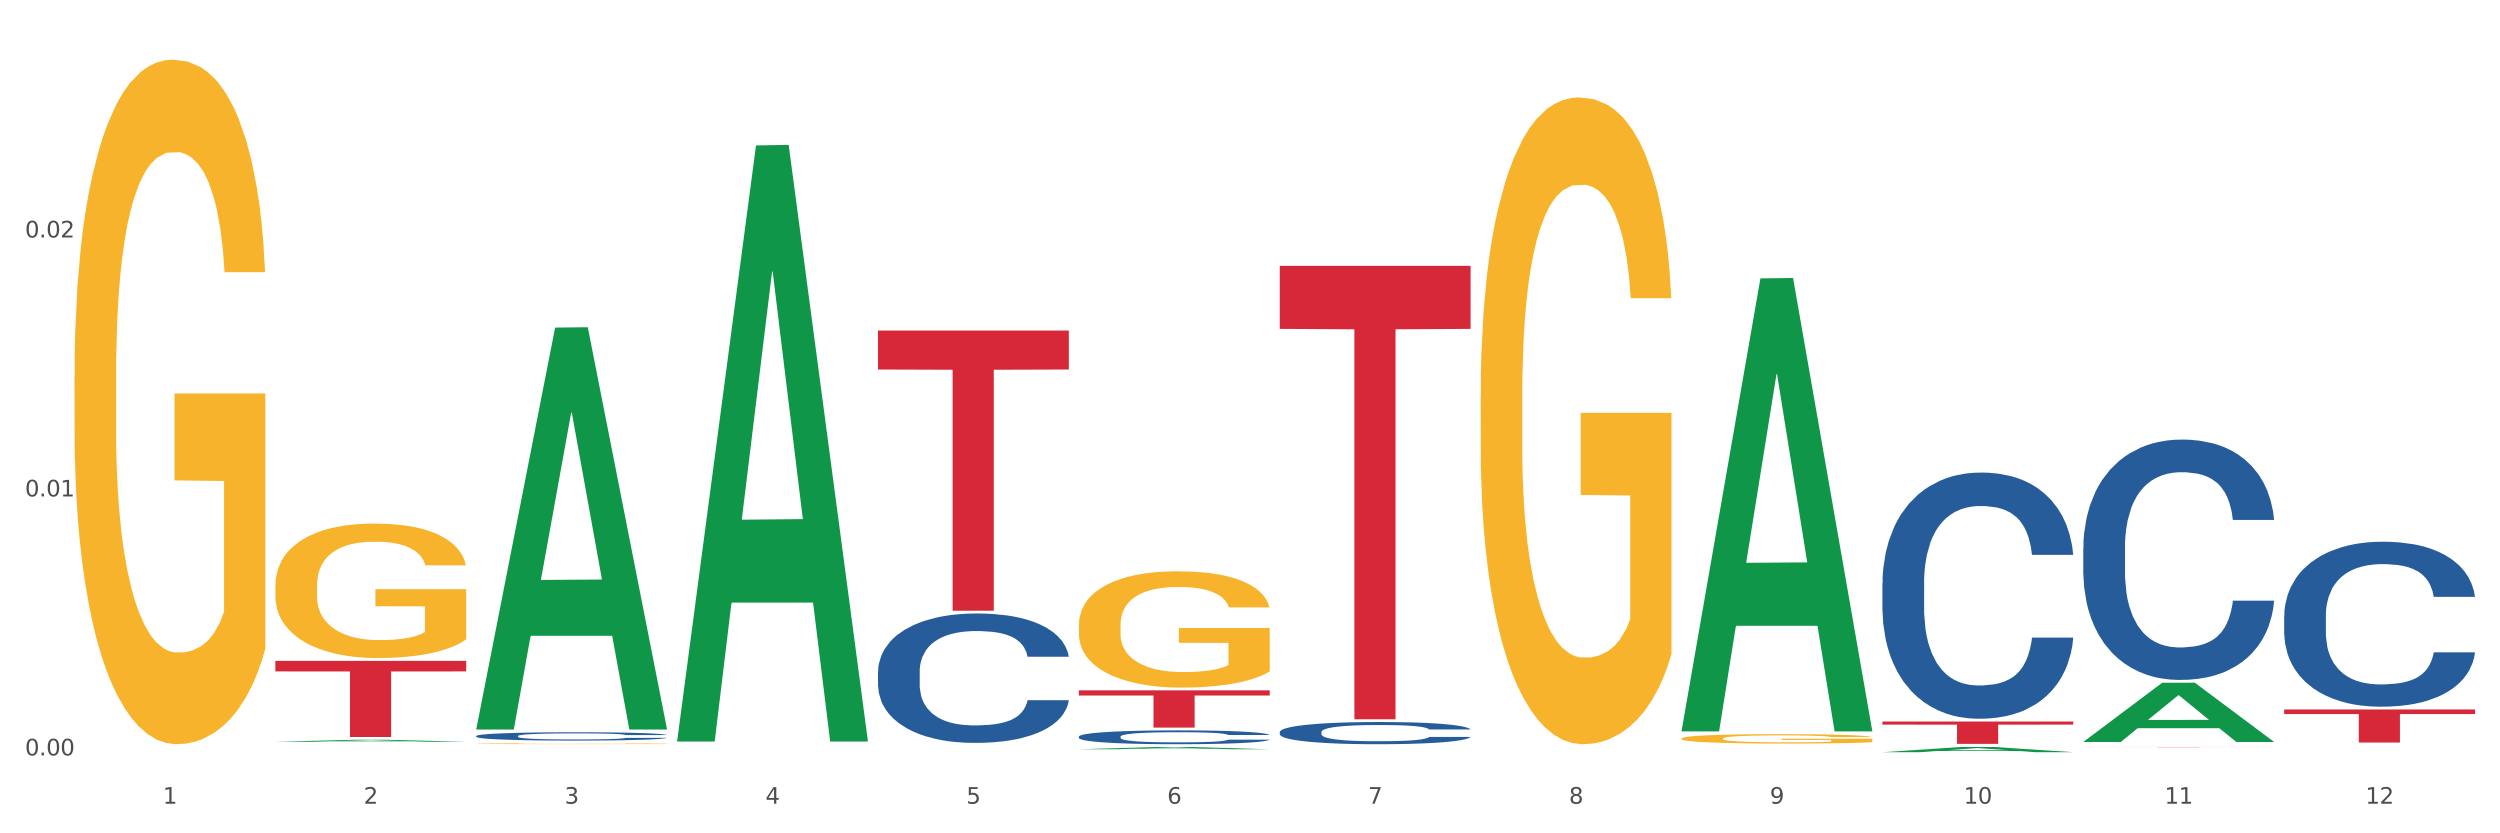
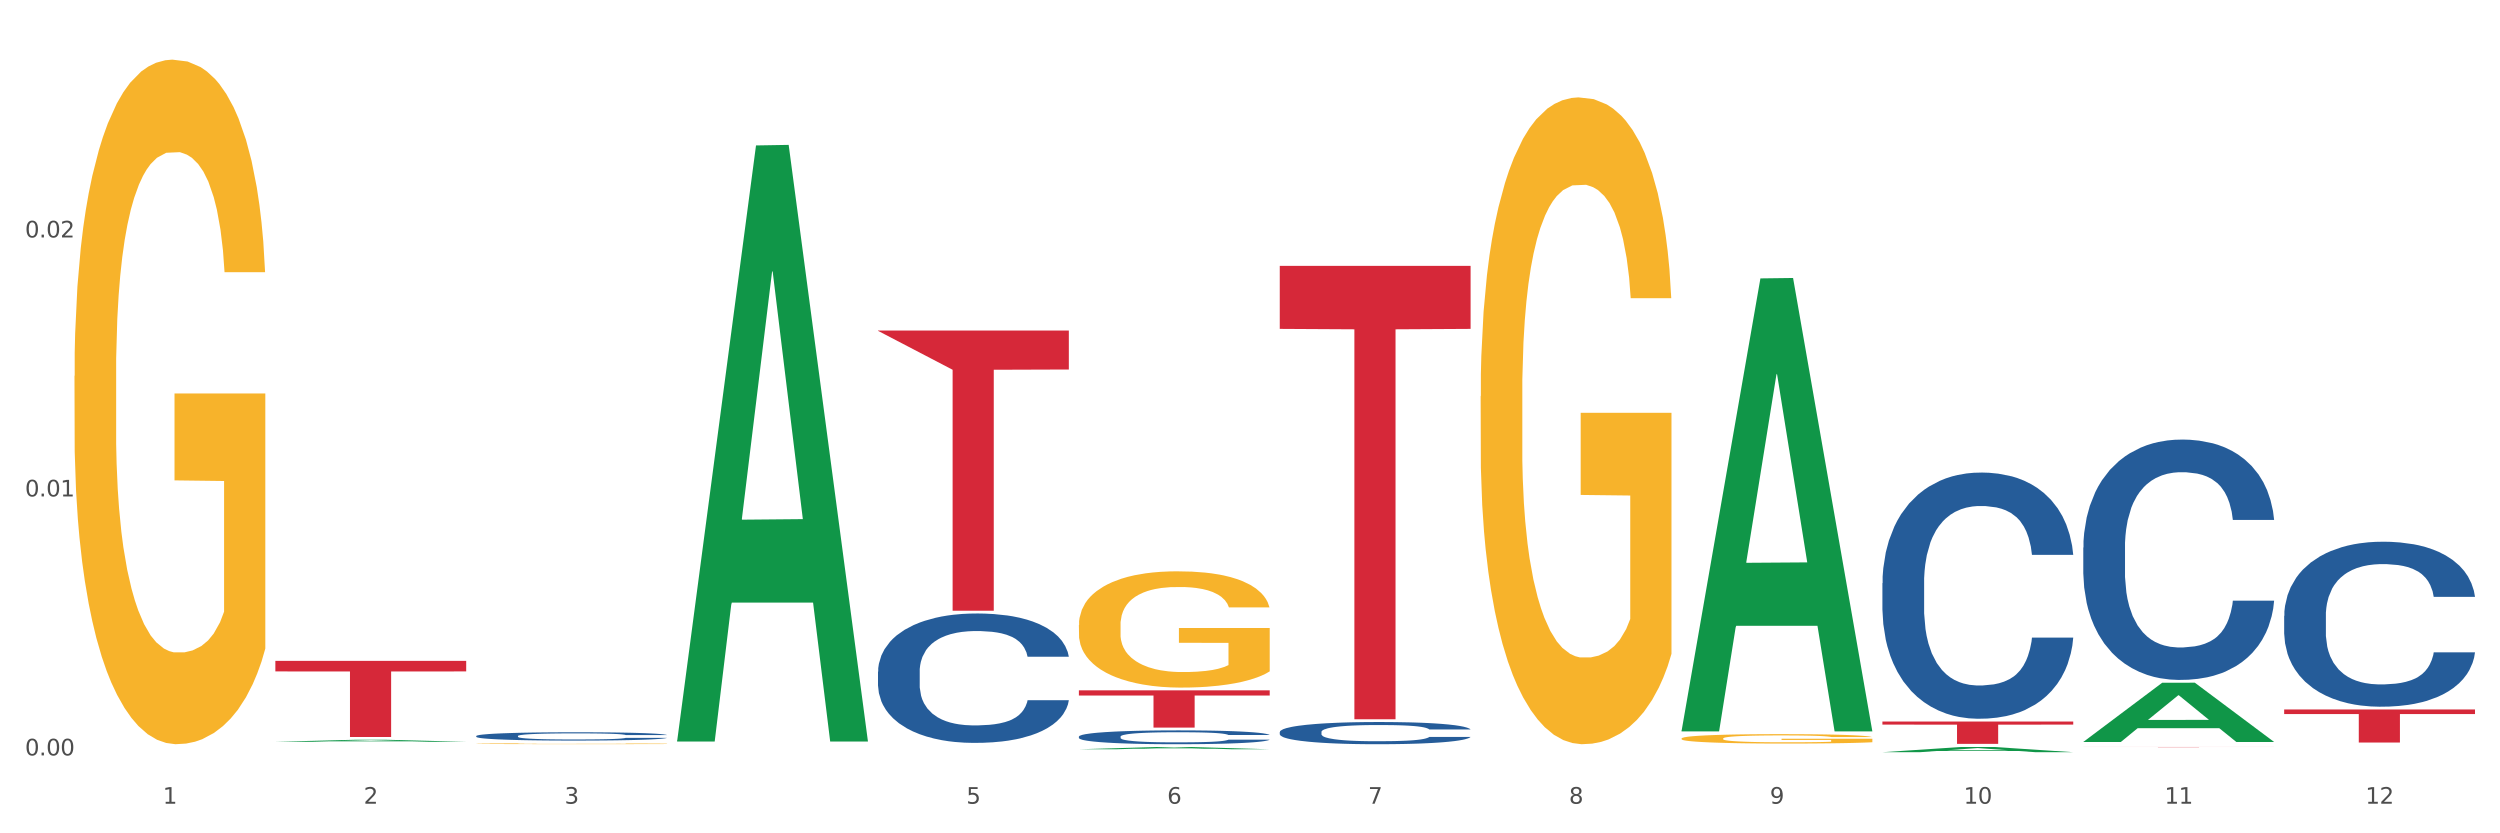
<svg xmlns="http://www.w3.org/2000/svg" xmlns:xlink="http://www.w3.org/1999/xlink" width="1080pt" height="360pt" viewBox="0 0 1080 360" version="1.1">
  <rect x="0" y="0" width="1080" height="360" fill="#333333" stroke="none" />
  <defs>
    <style type="text/css">*{stroke-linejoin: round; stroke-linecap: butt}</style>
  </defs>
  <g id="figure_1">
    <g id="patch_1">
      <path d="M 0 360  L 1080 360  L 1080 0  L 0 0  z " style="fill: #ffffff; stroke: #ffffff; stroke-linejoin: miter" />
    </g>
    <g id="axes_1">
      <g id="matplotlib.axis_1">
        <g id="xtick_1">
          <g id="text_1">
            <g style="fill: #4d4d4d" transform="translate(70.342 347.204) scale(0.096 -0.096)">
              <defs>
                <path id="DejaVuSans-31" d="M 794 531  L 1825 531  L 1825 4091  L 703 3866  L 703 4441  L 1819 4666  L 2450 4666  L 2450 531  L 3481 531  L 3481 0  L 794 0  L 794 531  z " transform="scale(0.016)" />
              </defs>
              <use xlink:href="#DejaVuSans-31" />
            </g>
          </g>
        </g>
        <g id="xtick_2">
          <g id="text_2">
            <g style="fill: #4d4d4d" transform="translate(157.122 347.204) scale(0.096 -0.096)">
              <defs>
                <path id="DejaVuSans-32" d="M 1228 531  L 3431 531  L 3431 0  L 469 0  L 469 531  Q 828 903 1448 1529  Q 2069 2156 2228 2338  Q 2531 2678 2651 2914  Q 2772 3150 2772 3378  Q 2772 3750 2511 3984  Q 2250 4219 1831 4219  Q 1534 4219 1204 4116  Q 875 4013 500 3803  L 500 4441  Q 881 4594 1212 4672  Q 1544 4750 1819 4750  Q 2544 4750 2975 4387  Q 3406 4025 3406 3419  Q 3406 3131 3298 2873  Q 3191 2616 2906 2266  Q 2828 2175 2409 1742  Q 1991 1309 1228 531  z " transform="scale(0.016)" />
              </defs>
              <use xlink:href="#DejaVuSans-32" />
            </g>
          </g>
        </g>
        <g id="xtick_3">
          <g id="text_3">
            <g style="fill: #4d4d4d" transform="translate(243.902 347.204) scale(0.096 -0.096)">
              <defs>
                <path id="DejaVuSans-33" d="M 2597 2516  Q 3050 2419 3304 2112  Q 3559 1806 3559 1356  Q 3559 666 3084 287  Q 2609 -91 1734 -91  Q 1441 -91 1130 -33  Q 819 25 488 141  L 488 750  Q 750 597 1062 519  Q 1375 441 1716 441  Q 2309 441 2620 675  Q 2931 909 2931 1356  Q 2931 1769 2642 2001  Q 2353 2234 1838 2234  L 1294 2234  L 1294 2753  L 1863 2753  Q 2328 2753 2575 2939  Q 2822 3125 2822 3475  Q 2822 3834 2567 4026  Q 2313 4219 1838 4219  Q 1578 4219 1281 4162  Q 984 4106 628 3988  L 628 4550  Q 988 4650 1302 4700  Q 1616 4750 1894 4750  Q 2613 4750 3031 4423  Q 3450 4097 3450 3541  Q 3450 3153 3228 2886  Q 3006 2619 2597 2516  z " transform="scale(0.016)" />
              </defs>
              <use xlink:href="#DejaVuSans-33" />
            </g>
          </g>
        </g>
        <g id="xtick_4">
          <g id="text_4">
            <g style="fill: #4d4d4d" transform="translate(330.683 347.204) scale(0.096 -0.096)">
              <defs>
-                 <path id="DejaVuSans-34" d="M 2419 4116  L 825 1625  L 2419 1625  L 2419 4116  z M 2253 4666  L 3047 4666  L 3047 1625  L 3713 1625  L 3713 1100  L 3047 1100  L 3047 0  L 2419 0  L 2419 1100  L 313 1100  L 313 1709  L 2253 4666  z " transform="scale(0.016)" />
-               </defs>
+                 </defs>
              <use xlink:href="#DejaVuSans-34" />
            </g>
          </g>
        </g>
        <g id="xtick_5">
          <g id="text_5">
            <g style="fill: #4d4d4d" transform="translate(417.463 347.204) scale(0.096 -0.096)">
              <defs>
                <path id="DejaVuSans-35" d="M 691 4666  L 3169 4666  L 3169 4134  L 1269 4134  L 1269 2991  Q 1406 3038 1543 3061  Q 1681 3084 1819 3084  Q 2600 3084 3056 2656  Q 3513 2228 3513 1497  Q 3513 744 3044 326  Q 2575 -91 1722 -91  Q 1428 -91 1123 -41  Q 819 9 494 109  L 494 744  Q 775 591 1075 516  Q 1375 441 1709 441  Q 2250 441 2565 725  Q 2881 1009 2881 1497  Q 2881 1984 2565 2268  Q 2250 2553 1709 2553  Q 1456 2553 1204 2497  Q 953 2441 691 2322  L 691 4666  z " transform="scale(0.016)" />
              </defs>
              <use xlink:href="#DejaVuSans-35" />
            </g>
          </g>
        </g>
        <g id="xtick_6">
          <g id="text_6">
            <g style="fill: #4d4d4d" transform="translate(504.243 347.204) scale(0.096 -0.096)">
              <defs>
                <path id="DejaVuSans-36" d="M 2113 2584  Q 1688 2584 1439 2293  Q 1191 2003 1191 1497  Q 1191 994 1439 701  Q 1688 409 2113 409  Q 2538 409 2786 701  Q 3034 994 3034 1497  Q 3034 2003 2786 2293  Q 2538 2584 2113 2584  z M 3366 4563  L 3366 3988  Q 3128 4100 2886 4159  Q 2644 4219 2406 4219  Q 1781 4219 1451 3797  Q 1122 3375 1075 2522  Q 1259 2794 1537 2939  Q 1816 3084 2150 3084  Q 2853 3084 3261 2657  Q 3669 2231 3669 1497  Q 3669 778 3244 343  Q 2819 -91 2113 -91  Q 1303 -91 875 529  Q 447 1150 447 2328  Q 447 3434 972 4092  Q 1497 4750 2381 4750  Q 2619 4750 2861 4703  Q 3103 4656 3366 4563  z " transform="scale(0.016)" />
              </defs>
              <use xlink:href="#DejaVuSans-36" />
            </g>
          </g>
        </g>
        <g id="xtick_7">
          <g id="text_7">
            <g style="fill: #4d4d4d" transform="translate(591.024 347.204) scale(0.096 -0.096)">
              <defs>
                <path id="DejaVuSans-37" d="M 525 4666  L 3525 4666  L 3525 4397  L 1831 0  L 1172 0  L 2766 4134  L 525 4134  L 525 4666  z " transform="scale(0.016)" />
              </defs>
              <use xlink:href="#DejaVuSans-37" />
            </g>
          </g>
        </g>
        <g id="xtick_8">
          <g id="text_8">
            <g style="fill: #4d4d4d" transform="translate(677.804 347.204) scale(0.096 -0.096)">
              <defs>
                <path id="DejaVuSans-38" d="M 2034 2216  Q 1584 2216 1326 1975  Q 1069 1734 1069 1313  Q 1069 891 1326 650  Q 1584 409 2034 409  Q 2484 409 2743 651  Q 3003 894 3003 1313  Q 3003 1734 2745 1975  Q 2488 2216 2034 2216  z M 1403 2484  Q 997 2584 770 2862  Q 544 3141 544 3541  Q 544 4100 942 4425  Q 1341 4750 2034 4750  Q 2731 4750 3128 4425  Q 3525 4100 3525 3541  Q 3525 3141 3298 2862  Q 3072 2584 2669 2484  Q 3125 2378 3379 2068  Q 3634 1759 3634 1313  Q 3634 634 3220 271  Q 2806 -91 2034 -91  Q 1263 -91 848 271  Q 434 634 434 1313  Q 434 1759 690 2068  Q 947 2378 1403 2484  z M 1172 3481  Q 1172 3119 1398 2916  Q 1625 2713 2034 2713  Q 2441 2713 2670 2916  Q 2900 3119 2900 3481  Q 2900 3844 2670 4047  Q 2441 4250 2034 4250  Q 1625 4250 1398 4047  Q 1172 3844 1172 3481  z " transform="scale(0.016)" />
              </defs>
              <use xlink:href="#DejaVuSans-38" />
            </g>
          </g>
        </g>
        <g id="xtick_9">
          <g id="text_9">
            <g style="fill: #4d4d4d" transform="translate(764.584 347.204) scale(0.096 -0.096)">
              <defs>
                <path id="DejaVuSans-39" d="M 703 97  L 703 672  Q 941 559 1184 500  Q 1428 441 1663 441  Q 2288 441 2617 861  Q 2947 1281 2994 2138  Q 2813 1869 2534 1725  Q 2256 1581 1919 1581  Q 1219 1581 811 2004  Q 403 2428 403 3163  Q 403 3881 828 4315  Q 1253 4750 1959 4750  Q 2769 4750 3195 4129  Q 3622 3509 3622 2328  Q 3622 1225 3098 567  Q 2575 -91 1691 -91  Q 1453 -91 1209 -44  Q 966 3 703 97  z M 1959 2075  Q 2384 2075 2632 2365  Q 2881 2656 2881 3163  Q 2881 3666 2632 3958  Q 2384 4250 1959 4250  Q 1534 4250 1286 3958  Q 1038 3666 1038 3163  Q 1038 2656 1286 2365  Q 1534 2075 1959 2075  z " transform="scale(0.016)" />
              </defs>
              <use xlink:href="#DejaVuSans-39" />
            </g>
          </g>
        </g>
        <g id="xtick_10">
          <g id="text_10">
            <g style="fill: #4d4d4d" transform="translate(848.311 347.204) scale(0.096 -0.096)">
              <defs>
                <path id="DejaVuSans-30" d="M 2034 4250  Q 1547 4250 1301 3770  Q 1056 3291 1056 2328  Q 1056 1369 1301 889  Q 1547 409 2034 409  Q 2525 409 2770 889  Q 3016 1369 3016 2328  Q 3016 3291 2770 3770  Q 2525 4250 2034 4250  z M 2034 4750  Q 2819 4750 3233 4129  Q 3647 3509 3647 2328  Q 3647 1150 3233 529  Q 2819 -91 2034 -91  Q 1250 -91 836 529  Q 422 1150 422 2328  Q 422 3509 836 4129  Q 1250 4750 2034 4750  z " transform="scale(0.016)" />
              </defs>
              <use xlink:href="#DejaVuSans-31" />
              <use xlink:href="#DejaVuSans-30" transform="translate(63.623 0)" />
            </g>
          </g>
        </g>
        <g id="xtick_11">
          <g id="text_11">
            <g style="fill: #4d4d4d" transform="translate(935.091 347.204) scale(0.096 -0.096)">
              <use xlink:href="#DejaVuSans-31" />
              <use xlink:href="#DejaVuSans-31" transform="translate(63.623 0)" />
            </g>
          </g>
        </g>
        <g id="xtick_12">
          <g id="text_12">
            <g style="fill: #4d4d4d" transform="translate(1021.871 347.204) scale(0.096 -0.096)">
              <use xlink:href="#DejaVuSans-31" />
              <use xlink:href="#DejaVuSans-32" transform="translate(63.623 0)" />
            </g>
          </g>
        </g>
        <g id="xtick_13" />
        <g id="xtick_14" />
        <g id="xtick_15" />
        <g id="xtick_16" />
        <g id="xtick_17" />
        <g id="xtick_18" />
        <g id="xtick_19" />
        <g id="xtick_20" />
        <g id="xtick_21" />
        <g id="xtick_22" />
        <g id="xtick_23" />
      </g>
      <g id="matplotlib.axis_2">
        <g id="ytick_1">
          <g id="text_13">
            <g style="fill: #4d4d4d" transform="translate(10.8 326.339) scale(0.096 -0.096)">
              <defs>
                <path id="DejaVuSans-2e" d="M 684 794  L 1344 794  L 1344 0  L 684 0  L 684 794  z " transform="scale(0.016)" />
              </defs>
              <use xlink:href="#DejaVuSans-30" />
              <use xlink:href="#DejaVuSans-2e" transform="translate(63.623 0)" />
              <use xlink:href="#DejaVuSans-30" transform="translate(95.41 0)" />
              <use xlink:href="#DejaVuSans-30" transform="translate(159.033 0)" />
            </g>
          </g>
        </g>
        <g id="ytick_2">
          <g id="text_14">
            <g style="fill: #4d4d4d" transform="translate(10.8 214.46) scale(0.096 -0.096)">
              <use xlink:href="#DejaVuSans-30" />
              <use xlink:href="#DejaVuSans-2e" transform="translate(63.623 0)" />
              <use xlink:href="#DejaVuSans-30" transform="translate(95.41 0)" />
              <use xlink:href="#DejaVuSans-31" transform="translate(159.033 0)" />
            </g>
          </g>
        </g>
        <g id="ytick_3">
          <g id="text_15">
            <g style="fill: #4d4d4d" transform="translate(10.8 102.582) scale(0.096 -0.096)">
              <use xlink:href="#DejaVuSans-30" />
              <use xlink:href="#DejaVuSans-2e" transform="translate(63.623 0)" />
              <use xlink:href="#DejaVuSans-30" transform="translate(95.41 0)" />
              <use xlink:href="#DejaVuSans-32" transform="translate(159.033 0)" />
            </g>
          </g>
        </g>
        <g id="ytick_4" />
        <g id="ytick_5" />
        <g id="ytick_6" />
      </g>
      <g id="PolyCollection_1">
        <path d="M 118.955 320.449  L 119.04 320.449  L 153.037 319.579  L 167.145 319.578  L 201.397 320.451  L 185.078 320.451  L 177.684 320.248  L 142.583 320.248  L 142.328 320.251  L 135.189 320.451  L 118.955 320.451  L 118.955 320.449  L 147.002 320.126  L 173.265 320.126  L 160.261 319.764  L 160.091 319.762  L 159.921 319.765  L 146.917 320.126  L 147.002 320.126  L 118.955 320.449  z " clip-path="url(#p7d3b4b3f3b)" style="fill: #109648" />
        <path d="M 813.198 311.695  L 895.639 311.695  L 895.639 313.038  L 863.21 313.047  L 863.21 321.354  L 845.432 321.354  L 845.432 313.047  L 813.198 313.038  L 813.198 311.704  L 813.198 311.695  z " clip-path="url(#p7d3b4b3f3b)" style="fill: #d62839" />
        <path d="M 32.175 162.421  L 32.272 162.151  L 32.272 152.428  L 32.467 144.055  L 33.44 123.799  L 34.9 107.054  L 35.971 98.141  L 37.042 90.849  L 38.307 83.557  L 39.864 75.995  L 42.687 64.921  L 44.439 59.25  L 46.58 53.308  L 50.474 44.665  L 53.296 39.804  L 56.216 35.753  L 60.986 30.891  L 64.1 28.73  L 67.41 27.11  L 71.4 26.03  L 74.418 25.759  L 81.036 26.57  L 86.682 29  L 89.407 30.891  L 92.911 34.132  L 94.76 36.293  L 97.778 40.614  L 100.892 46.286  L 103.034 51.147  L 106.246 60.33  L 108.679 69.513  L 110.918 80.856  L 112.086 88.689  L 112.962 95.981  L 113.74 104.353  L 114.519 117.587  L 96.999 117.587  L 96.318 108.135  L 95.247 99.222  L 93.69 90.579  L 92.327 85.178  L 89.991 78.425  L 87.85 74.104  L 85.611 70.863  L 82.886 68.162  L 80.744 66.812  L 77.727 65.732  L 71.79 66.002  L 67.799 68.162  L 65.074 70.863  L 63.322 73.294  L 61.764 75.995  L 60.012 79.776  L 57.968 85.448  L 56.508 90.579  L 55.048 97.061  L 53.88 103.543  L 52.81 111.105  L 51.934 119.208  L 51.252 127.58  L 50.668 137.844  L 50.182 154.859  L 50.182 191.86  L 50.376 200.233  L 50.863 211.306  L 51.447 219.678  L 52.42 229.671  L 53.296 236.423  L 54.951 246.146  L 56.8 254.249  L 58.26 259.38  L 59.72 263.702  L 62.251 269.644  L 65.074 274.505  L 67.507 277.476  L 70.816 280.177  L 73.055 281.257  L 75.002 281.797  L 79.771 281.797  L 83.178 280.987  L 86.974 279.096  L 89.894 276.666  L 92.327 273.695  L 95.052 268.833  L 96.804 264.242  L 96.804 207.795  L 75.391 207.525  L 75.391 169.983  L 114.616 169.983  L 114.616 280.177  L 112.962 285.849  L 111.112 290.98  L 109.166 295.571  L 106.246 301.243  L 102.742 306.645  L 99.627 310.426  L 96.318 313.667  L 92.424 316.638  L 87.363 319.339  L 84.248 320.419  L 80.355 321.229  L 75.78 321.499  L 71.79 320.959  L 67.896 319.609  L 63.808 317.178  L 59.818 313.667  L 56.8 310.156  L 53.783 305.835  L 50.571 300.163  L 48.04 294.761  L 46.094 289.9  L 43.952 283.688  L 41.616 275.585  L 39.864 268.293  L 38.307 260.731  L 36.652 251.008  L 35.484 242.635  L 34.316 232.102  L 33.635 224.27  L 32.856 212.116  L 32.272 195.101  L 32.175 162.421  z " clip-path="url(#p7d3b4b3f3b)" style="fill: #f7b32b" />
        <path d="M 466.077 298.231  L 548.518 298.231  L 548.518 300.468  L 516.088 300.484  L 516.088 314.329  L 498.311 314.329  L 498.311 300.484  L 466.077 300.468  L 466.077 298.247  L 466.077 298.231  z " clip-path="url(#p7d3b4b3f3b)" style="fill: #d62839" />
-         <path d="M 379.296 142.805  L 461.738 142.805  L 461.738 159.624  L 429.308 159.738  L 429.308 263.835  L 411.531 263.835  L 411.531 159.738  L 379.296 159.624  L 379.296 142.919  L 379.296 142.805  z " clip-path="url(#p7d3b4b3f3b)" style="fill: #d62839" />
+         <path d="M 379.296 142.805  L 461.738 142.805  L 461.738 159.624  L 429.308 159.738  L 429.308 263.835  L 411.531 263.835  L 411.531 159.738  L 379.296 142.919  L 379.296 142.805  z " clip-path="url(#p7d3b4b3f3b)" style="fill: #d62839" />
        <path d="M 118.955 285.481  L 201.397 285.481  L 201.397 290.054  L 168.967 290.085  L 168.967 318.39  L 151.189 318.39  L 151.189 290.085  L 118.955 290.054  L 118.955 285.512  L 118.955 285.481  z " clip-path="url(#p7d3b4b3f3b)" style="fill: #d62839" />
        <path d="M 205.736 317.952  L 205.833 317.948  L 205.833 317.856  L 206.125 317.731  L 207.197 317.501  L 208.562 317.327  L 210.9 317.123  L 212.167 317.037  L 213.824 316.942  L 217.235 316.787  L 221.133 316.656  L 223.861 316.584  L 225.907 316.537  L 230.488 316.455  L 233.119 316.419  L 235.847 316.39  L 238.186 316.37  L 242.084 316.347  L 245.202 316.337  L 248.808 316.334  L 251.829 316.337  L 255.824 316.35  L 261.671 316.39  L 263.912 316.413  L 266.933 316.452  L 270.052 316.505  L 272.585 316.557  L 275.509 316.633  L 278.53 316.732  L 281.453 316.857  L 283.499 316.972  L 285.156 317.093  L 286.618 317.241  L 287.69 317.402  L 288.177 317.537  L 270.344 317.537  L 269.857 317.416  L 268.882 317.284  L 267.908 317.195  L 266.836 317.123  L 265.179 317.041  L 263.717 316.988  L 261.281 316.926  L 259.04 316.886  L 257.188 316.863  L 254.947 316.843  L 250.172 316.824  L 246.761 316.824  L 244.618 316.83  L 241.986 316.847  L 239.745 316.87  L 237.114 316.909  L 235.068 316.952  L 233.021 317.008  L 231.852 317.047  L 230.098 317.12  L 228.928 317.179  L 227.369 317.281  L 226.492 317.353  L 224.933 317.541  L 224.251 317.679  L 223.959 317.774  L 223.764 317.879  L 223.764 318.392  L 224.348 318.623  L 224.836 318.721  L 225.615 318.833  L 227.077 318.978  L 229.221 319.119  L 231.462 319.221  L 233.314 319.284  L 235.068 319.33  L 236.822 319.366  L 238.966 319.399  L 240.72 319.418  L 243.351 319.438  L 246.469 319.448  L 248.905 319.448  L 253.875 319.432  L 256.116 319.415  L 258.26 319.392  L 260.599 319.356  L 262.451 319.316  L 263.523 319.287  L 265.277 319.224  L 266.641 319.159  L 267.81 319.083  L 268.59 319.017  L 269.467 318.919  L 270.149 318.807  L 270.344 318.748  L 288.177 318.748  L 287.787 318.866  L 287.105 318.981  L 285.741 319.136  L 284.669 319.224  L 283.012 319.333  L 281.258 319.425  L 278.822 319.527  L 276.581 319.603  L 274.242 319.668  L 271.708 319.728  L 267.128 319.81  L 265.472 319.833  L 261.963 319.872  L 259.235 319.895  L 255.239 319.918  L 251.147 319.931  L 246.859 319.935  L 243.058 319.928  L 238.868 319.908  L 236.237 319.889  L 233.314 319.859  L 229.903 319.813  L 226.687 319.757  L 223.666 319.691  L 220.84 319.616  L 218.209 319.53  L 214.798 319.389  L 212.265 319.251  L 210.413 319.122  L 209.146 319.014  L 207.88 318.876  L 207.197 318.78  L 206.125 318.55  L 205.736 318.336  L 205.736 317.952  z " clip-path="url(#p7d3b4b3f3b)" style="fill: #255c99" />
        <path d="M 379.296 290.143  L 379.394 290.092  L 379.394 288.662  L 379.686 286.722  L 380.758 283.148  L 382.122 280.442  L 384.461 277.277  L 385.728 275.949  L 387.385 274.468  L 390.795 272.069  L 394.693 270.026  L 397.422 268.903  L 399.468 268.188  L 404.048 266.912  L 406.679 266.35  L 409.408 265.891  L 411.747 265.584  L 415.645 265.227  L 418.763 265.074  L 422.369 265.023  L 425.389 265.074  L 429.385 265.278  L 435.232 265.891  L 437.473 266.248  L 440.494 266.861  L 443.612 267.678  L 446.146 268.495  L 449.069 269.669  L 452.09 271.201  L 455.014 273.141  L 457.06 274.928  L 458.717 276.817  L 460.178 279.115  L 461.25 281.616  L 461.738 283.71  L 443.905 283.71  L 443.417 281.821  L 442.443 279.778  L 441.468 278.4  L 440.396 277.277  L 438.74 276  L 437.278 275.183  L 434.842 274.213  L 432.601 273.6  L 430.749 273.243  L 428.508 272.937  L 423.733 272.63  L 420.322 272.63  L 418.178 272.732  L 415.547 272.988  L 413.306 273.345  L 410.675 273.958  L 408.628 274.622  L 406.582 275.489  L 405.413 276.102  L 403.658 277.225  L 402.489 278.144  L 400.93 279.727  L 400.053 280.851  L 398.494 283.761  L 397.812 285.905  L 397.519 287.386  L 397.324 289.02  L 397.324 296.985  L 397.909 300.559  L 398.396 302.091  L 399.176 303.826  L 400.638 306.073  L 402.781 308.268  L 405.023 309.851  L 406.874 310.821  L 408.628 311.536  L 410.382 312.098  L 412.526 312.608  L 414.28 312.915  L 416.911 313.221  L 420.03 313.374  L 422.466 313.374  L 427.436 313.119  L 429.677 312.864  L 431.821 312.506  L 434.16 311.945  L 436.011 311.332  L 437.083 310.872  L 438.837 309.902  L 440.202 308.881  L 441.371 307.707  L 442.151 306.686  L 443.028 305.154  L 443.71 303.418  L 443.905 302.499  L 461.738 302.499  L 461.348 304.337  L 460.666 306.124  L 459.301 308.524  L 458.23 309.902  L 456.573 311.587  L 454.819 313.017  L 452.383 314.6  L 450.141 315.774  L 447.803 316.795  L 445.269 317.714  L 440.689 318.991  L 439.032 319.348  L 435.524 319.961  L 432.795 320.318  L 428.8 320.676  L 424.707 320.88  L 420.42 320.931  L 416.619 320.829  L 412.429 320.522  L 409.798 320.216  L 406.874 319.756  L 403.464 319.042  L 400.248 318.174  L 397.227 317.153  L 394.401 315.978  L 391.77 314.651  L 388.359 312.455  L 385.825 310.311  L 383.974 308.32  L 382.707 306.635  L 381.44 304.49  L 380.758 303.01  L 379.686 299.436  L 379.296 296.117  L 379.296 290.143  z " clip-path="url(#p7d3b4b3f3b)" style="fill: #255c99" />
        <path d="M 466.077 318.207  L 466.174 318.201  L 466.174 318.048  L 466.466 317.84  L 467.538 317.458  L 468.903 317.168  L 471.241 316.829  L 472.508 316.687  L 474.165 316.528  L 477.576 316.271  L 481.474 316.052  L 484.202 315.932  L 486.248 315.856  L 490.829 315.719  L 493.46 315.659  L 496.188 315.61  L 498.527 315.577  L 502.425 315.538  L 505.543 315.522  L 509.149 315.517  L 512.17 315.522  L 516.165 315.544  L 522.012 315.61  L 524.253 315.648  L 527.274 315.713  L 530.393 315.801  L 532.926 315.888  L 535.85 316.014  L 538.871 316.178  L 541.794 316.386  L 543.84 316.577  L 545.497 316.78  L 546.959 317.026  L 548.031 317.294  L 548.518 317.518  L 530.685 317.518  L 530.198 317.315  L 529.223 317.097  L 528.249 316.949  L 527.177 316.829  L 525.52 316.692  L 524.058 316.605  L 521.622 316.501  L 519.381 316.435  L 517.529 316.397  L 515.288 316.364  L 510.513 316.331  L 507.102 316.331  L 504.959 316.342  L 502.327 316.37  L 500.086 316.408  L 497.455 316.473  L 495.409 316.545  L 493.362 316.637  L 492.193 316.703  L 490.439 316.823  L 489.269 316.922  L 487.71 317.091  L 486.833 317.212  L 485.274 317.523  L 484.592 317.753  L 484.3 317.911  L 484.105 318.086  L 484.105 318.939  L 484.689 319.322  L 485.177 319.486  L 485.956 319.672  L 487.418 319.913  L 489.562 320.148  L 491.803 320.317  L 493.655 320.421  L 495.409 320.498  L 497.163 320.558  L 499.307 320.613  L 501.061 320.645  L 503.692 320.678  L 506.81 320.695  L 509.246 320.695  L 514.216 320.667  L 516.457 320.64  L 518.601 320.602  L 520.94 320.541  L 522.792 320.476  L 523.864 320.427  L 525.618 320.323  L 526.982 320.213  L 528.151 320.088  L 528.931 319.978  L 529.808 319.814  L 530.49 319.628  L 530.685 319.53  L 548.518 319.53  L 548.128 319.727  L 547.446 319.918  L 546.082 320.175  L 545.01 320.323  L 543.353 320.503  L 541.599 320.656  L 539.163 320.826  L 536.922 320.952  L 534.583 321.061  L 532.049 321.159  L 527.469 321.296  L 525.813 321.334  L 522.304 321.4  L 519.576 321.438  L 515.58 321.476  L 511.488 321.498  L 507.2 321.504  L 503.399 321.493  L 499.209 321.46  L 496.578 321.427  L 493.655 321.378  L 490.244 321.301  L 487.028 321.208  L 484.007 321.099  L 481.181 320.973  L 478.55 320.831  L 475.139 320.596  L 472.606 320.366  L 470.754 320.153  L 469.487 319.973  L 468.221 319.743  L 467.538 319.585  L 466.466 319.202  L 466.077 318.846  L 466.077 318.207  z " clip-path="url(#p7d3b4b3f3b)" style="fill: #255c99" />
        <path d="M 552.857 316.222  L 552.954 316.213  L 552.954 315.968  L 553.247 315.635  L 554.319 315.022  L 555.683 314.557  L 558.022 314.014  L 559.289 313.786  L 560.945 313.532  L 564.356 313.121  L 568.254 312.77  L 570.982 312.578  L 573.029 312.455  L 577.609 312.236  L 580.24 312.14  L 582.969 312.061  L 585.307 312.008  L 589.205 311.947  L 592.324 311.921  L 595.929 311.912  L 598.95 311.921  L 602.945 311.956  L 608.792 312.061  L 611.034 312.122  L 614.055 312.227  L 617.173 312.367  L 619.707 312.508  L 622.63 312.709  L 625.651 312.972  L 628.574 313.305  L 630.621 313.611  L 632.277 313.935  L 633.739 314.33  L 634.811 314.759  L 635.298 315.118  L 617.465 315.118  L 616.978 314.794  L 616.004 314.443  L 615.029 314.207  L 613.957 314.014  L 612.301 313.795  L 610.839 313.655  L 608.403 313.489  L 606.161 313.384  L 604.31 313.322  L 602.068 313.27  L 597.293 313.217  L 593.883 313.217  L 591.739 313.235  L 589.108 313.278  L 586.866 313.34  L 584.235 313.445  L 582.189 313.559  L 580.143 313.708  L 578.973 313.813  L 577.219 314.005  L 576.05 314.163  L 574.491 314.435  L 573.614 314.627  L 572.054 315.127  L 571.372 315.495  L 571.08 315.749  L 570.885 316.029  L 570.885 317.395  L 571.47 318.009  L 571.957 318.271  L 572.736 318.569  L 574.198 318.955  L 576.342 319.331  L 578.583 319.603  L 580.435 319.769  L 582.189 319.892  L 583.943 319.988  L 586.087 320.076  L 587.841 320.128  L 590.472 320.181  L 593.59 320.207  L 596.027 320.207  L 600.997 320.164  L 603.238 320.12  L 605.382 320.058  L 607.72 319.962  L 609.572 319.857  L 610.644 319.778  L 612.398 319.612  L 613.762 319.436  L 614.932 319.235  L 615.711 319.06  L 616.588 318.797  L 617.27 318.499  L 617.465 318.342  L 635.298 318.342  L 634.909 318.657  L 634.226 318.963  L 632.862 319.375  L 631.79 319.612  L 630.134 319.901  L 628.379 320.146  L 625.943 320.418  L 623.702 320.619  L 621.363 320.794  L 618.83 320.952  L 614.249 321.171  L 612.593 321.232  L 609.085 321.337  L 606.356 321.399  L 602.361 321.46  L 598.268 321.495  L 593.98 321.504  L 590.18 321.486  L 585.989 321.434  L 583.358 321.381  L 580.435 321.302  L 577.024 321.18  L 573.808 321.031  L 570.788 320.856  L 567.962 320.654  L 565.33 320.426  L 561.92 320.05  L 559.386 319.682  L 557.535 319.34  L 556.268 319.051  L 555.001 318.683  L 554.319 318.429  L 553.247 317.816  L 552.857 317.247  L 552.857 316.222  z " clip-path="url(#p7d3b4b3f3b)" style="fill: #255c99" />
        <path d="M 813.198 251.933  L 813.295 251.835  L 813.295 249.116  L 813.588 245.424  L 814.66 238.625  L 816.024 233.476  L 818.363 227.454  L 819.63 224.928  L 821.286 222.111  L 824.697 217.545  L 828.595 213.66  L 831.323 211.523  L 833.37 210.163  L 837.95 207.734  L 840.581 206.666  L 843.31 205.791  L 845.648 205.209  L 849.546 204.529  L 852.665 204.237  L 856.27 204.14  L 859.291 204.237  L 863.286 204.626  L 869.133 205.791  L 871.375 206.471  L 874.396 207.637  L 877.514 209.191  L 880.048 210.746  L 882.971 212.98  L 885.992 215.894  L 888.915 219.585  L 890.962 222.985  L 892.618 226.579  L 894.08 230.951  L 895.152 235.71  L 895.639 239.693  L 877.806 239.693  L 877.319 236.099  L 876.345 232.213  L 875.37 229.591  L 874.298 227.454  L 872.642 225.025  L 871.18 223.471  L 868.744 221.625  L 866.502 220.46  L 864.651 219.78  L 862.409 219.197  L 857.634 218.614  L 854.224 218.614  L 852.08 218.808  L 849.449 219.294  L 847.207 219.974  L 844.576 221.139  L 842.53 222.402  L 840.484 224.054  L 839.314 225.219  L 837.56 227.356  L 836.391 229.105  L 834.832 232.116  L 833.955 234.253  L 832.395 239.79  L 831.713 243.87  L 831.421 246.687  L 831.226 249.796  L 831.226 264.949  L 831.811 271.749  L 832.298 274.663  L 833.077 277.966  L 834.539 282.24  L 836.683 286.417  L 838.924 289.428  L 840.776 291.274  L 842.53 292.634  L 844.284 293.703  L 846.428 294.674  L 848.182 295.257  L 850.813 295.84  L 853.931 296.131  L 856.368 296.131  L 861.338 295.645  L 863.579 295.16  L 865.723 294.48  L 868.061 293.411  L 869.913 292.245  L 870.985 291.371  L 872.739 289.526  L 874.103 287.583  L 875.273 285.349  L 876.052 283.406  L 876.929 280.492  L 877.611 277.189  L 877.806 275.44  L 895.639 275.44  L 895.25 278.937  L 894.567 282.337  L 893.203 286.903  L 892.131 289.526  L 890.475 292.731  L 888.72 295.451  L 886.284 298.462  L 884.043 300.697  L 881.704 302.639  L 879.171 304.388  L 874.59 306.816  L 872.934 307.496  L 869.426 308.662  L 866.697 309.342  L 862.702 310.022  L 858.609 310.41  L 854.321 310.508  L 850.521 310.313  L 846.33 309.731  L 843.699 309.148  L 840.776 308.273  L 837.365 306.913  L 834.149 305.262  L 831.129 303.319  L 828.303 301.085  L 825.671 298.559  L 822.261 294.382  L 819.727 290.303  L 817.876 286.514  L 816.609 283.309  L 815.342 279.229  L 814.66 276.412  L 813.588 269.612  L 813.198 263.298  L 813.198 251.933  z " clip-path="url(#p7d3b4b3f3b)" style="fill: #255c99" />
        <path d="M 899.978 236.549  L 900.076 236.454  L 900.076 233.799  L 900.368 230.195  L 901.44 223.556  L 902.804 218.53  L 905.143 212.65  L 906.41 210.184  L 908.067 207.434  L 911.477 202.977  L 915.375 199.183  L 918.104 197.097  L 920.15 195.769  L 924.73 193.398  L 927.361 192.355  L 930.09 191.502  L 932.429 190.933  L 936.327 190.269  L 939.445 189.984  L 943.051 189.889  L 946.071 189.984  L 950.067 190.364  L 955.914 191.502  L 958.155 192.165  L 961.176 193.303  L 964.294 194.821  L 966.828 196.338  L 969.751 198.519  L 972.772 201.365  L 975.696 204.968  L 977.742 208.288  L 979.399 211.797  L 980.86 216.064  L 981.932 220.711  L 982.42 224.6  L 964.587 224.6  L 964.099 221.091  L 963.125 217.297  L 962.15 214.737  L 961.078 212.65  L 959.422 210.279  L 957.96 208.762  L 955.524 206.96  L 953.283 205.822  L 951.431 205.158  L 949.19 204.589  L 944.415 204.02  L 941.004 204.02  L 938.86 204.21  L 936.229 204.684  L 933.988 205.348  L 931.357 206.486  L 929.31 207.719  L 927.264 209.331  L 926.095 210.469  L 924.34 212.555  L 923.171 214.262  L 921.612 217.202  L 920.735 219.289  L 919.176 224.694  L 918.494 228.678  L 918.201 231.428  L 918.006 234.463  L 918.006 249.257  L 918.591 255.896  L 919.078 258.741  L 919.858 261.965  L 921.32 266.138  L 923.463 270.216  L 925.705 273.156  L 927.556 274.958  L 929.31 276.286  L 931.064 277.329  L 933.208 278.277  L 934.962 278.846  L 937.593 279.415  L 940.712 279.7  L 943.148 279.7  L 948.118 279.226  L 950.359 278.751  L 952.503 278.088  L 954.842 277.044  L 956.693 275.906  L 957.765 275.053  L 959.519 273.251  L 960.884 271.354  L 962.053 269.173  L 962.833 267.276  L 963.71 264.431  L 964.392 261.207  L 964.587 259.5  L 982.42 259.5  L 982.03 262.914  L 981.348 266.233  L 979.983 270.69  L 978.912 273.251  L 977.255 276.38  L 975.501 279.036  L 973.065 281.976  L 970.823 284.157  L 968.485 286.054  L 965.951 287.761  L 961.371 290.132  L 959.714 290.796  L 956.206 291.934  L 953.477 292.598  L 949.482 293.261  L 945.389 293.641  L 941.102 293.736  L 937.301 293.546  L 933.111 292.977  L 930.48 292.408  L 927.556 291.554  L 924.146 290.227  L 920.93 288.614  L 917.909 286.718  L 915.083 284.536  L 912.452 282.071  L 909.041 277.993  L 906.507 274.01  L 904.656 270.311  L 903.389 267.181  L 902.122 263.198  L 901.44 260.448  L 900.368 253.809  L 899.978 247.645  L 899.978 236.549  z " clip-path="url(#p7d3b4b3f3b)" style="fill: #255c99" />
        <path d="M 986.759 266.046  L 986.856 265.981  L 986.856 264.159  L 987.148 261.685  L 988.22 257.128  L 989.585 253.677  L 991.923 249.641  L 993.19 247.948  L 994.847 246.06  L 998.258 243.001  L 1002.156 240.397  L 1004.884 238.964  L 1006.93 238.053  L 1011.511 236.425  L 1014.142 235.709  L 1016.87 235.123  L 1019.209 234.733  L 1023.107 234.277  L 1026.225 234.082  L 1029.831 234.017  L 1032.852 234.082  L 1036.847 234.342  L 1042.694 235.123  L 1044.935 235.579  L 1047.956 236.36  L 1051.075 237.402  L 1053.608 238.443  L 1056.532 239.941  L 1059.553 241.894  L 1062.476 244.368  L 1064.522 246.646  L 1066.179 249.055  L 1067.641 251.985  L 1068.713 255.175  L 1069.2 257.844  L 1051.367 257.844  L 1050.88 255.435  L 1049.905 252.831  L 1048.931 251.073  L 1047.859 249.641  L 1046.202 248.013  L 1044.74 246.972  L 1042.304 245.735  L 1040.063 244.954  L 1038.211 244.498  L 1035.97 244.107  L 1031.195 243.717  L 1027.784 243.717  L 1025.641 243.847  L 1023.009 244.172  L 1020.768 244.628  L 1018.137 245.409  L 1016.091 246.256  L 1014.044 247.362  L 1012.875 248.144  L 1011.121 249.576  L 1009.951 250.748  L 1008.392 252.766  L 1007.515 254.198  L 1005.956 257.909  L 1005.274 260.643  L 1004.982 262.531  L 1004.787 264.614  L 1004.787 274.77  L 1005.371 279.327  L 1005.859 281.28  L 1006.638 283.494  L 1008.1 286.358  L 1010.244 289.158  L 1012.485 291.176  L 1014.337 292.413  L 1016.091 293.324  L 1017.845 294.04  L 1019.989 294.691  L 1021.743 295.082  L 1024.374 295.472  L 1027.492 295.668  L 1029.928 295.668  L 1034.898 295.342  L 1037.139 295.017  L 1039.283 294.561  L 1041.622 293.845  L 1043.474 293.064  L 1044.546 292.478  L 1046.3 291.241  L 1047.664 289.939  L 1048.833 288.441  L 1049.613 287.139  L 1050.49 285.186  L 1051.172 282.973  L 1051.367 281.801  L 1069.2 281.801  L 1068.81 284.145  L 1068.128 286.423  L 1066.764 289.483  L 1065.692 291.241  L 1064.035 293.389  L 1062.281 295.212  L 1059.845 297.23  L 1057.604 298.727  L 1055.265 300.029  L 1052.731 301.201  L 1048.151 302.829  L 1046.495 303.285  L 1042.986 304.066  L 1040.258 304.521  L 1036.262 304.977  L 1032.17 305.238  L 1027.882 305.303  L 1024.081 305.172  L 1019.891 304.782  L 1017.26 304.391  L 1014.337 303.805  L 1010.926 302.894  L 1007.71 301.787  L 1004.689 300.485  L 1001.863 298.988  L 999.232 297.295  L 995.821 294.496  L 993.288 291.762  L 991.436 289.223  L 990.169 287.074  L 988.903 284.34  L 988.22 282.452  L 987.148 277.895  L 986.759 273.663  L 986.759 266.046  z " clip-path="url(#p7d3b4b3f3b)" style="fill: #255c99" />
        <path d="M 726.418 319.031  L 726.515 319.028  L 726.515 318.894  L 726.71 318.779  L 727.683 318.5  L 729.143 318.27  L 730.214 318.148  L 731.284 318.047  L 732.55 317.947  L 734.107 317.843  L 736.93 317.691  L 738.682 317.613  L 740.823 317.531  L 744.716 317.413  L 747.539 317.346  L 750.459 317.29  L 755.228 317.223  L 758.343 317.193  L 761.652 317.171  L 765.643 317.156  L 768.66 317.153  L 775.279 317.164  L 780.924 317.197  L 783.65 317.223  L 787.154 317.268  L 789.003 317.297  L 792.02 317.357  L 795.135 317.435  L 797.276 317.502  L 800.488 317.628  L 802.922 317.754  L 805.16 317.91  L 806.328 318.018  L 807.204 318.118  L 807.983 318.233  L 808.762 318.415  L 791.242 318.415  L 790.56 318.285  L 789.49 318.163  L 787.932 318.044  L 786.57 317.969  L 784.234 317.877  L 782.092 317.817  L 779.854 317.773  L 777.128 317.736  L 774.987 317.717  L 771.97 317.702  L 766.032 317.706  L 762.042 317.736  L 759.316 317.773  L 757.564 317.806  L 756.007 317.843  L 754.255 317.895  L 752.211 317.973  L 750.751 318.044  L 749.291 318.133  L 748.123 318.222  L 747.052 318.326  L 746.176 318.437  L 745.495 318.552  L 744.911 318.693  L 744.424 318.927  L 744.424 319.436  L 744.619 319.551  L 745.106 319.703  L 745.69 319.818  L 746.663 319.956  L 747.539 320.049  L 749.194 320.182  L 751.043 320.294  L 752.503 320.364  L 753.963 320.424  L 756.494 320.505  L 759.316 320.572  L 761.75 320.613  L 765.059 320.65  L 767.298 320.665  L 769.244 320.672  L 774.014 320.672  L 777.42 320.661  L 781.216 320.635  L 784.136 320.602  L 786.57 320.561  L 789.295 320.494  L 791.047 320.431  L 791.047 319.655  L 769.634 319.651  L 769.634 319.135  L 808.859 319.135  L 808.859 320.65  L 807.204 320.728  L 805.355 320.799  L 803.408 320.862  L 800.488 320.94  L 796.984 321.014  L 793.87 321.066  L 790.56 321.11  L 786.667 321.151  L 781.606 321.188  L 778.491 321.203  L 774.598 321.214  L 770.023 321.218  L 766.032 321.211  L 762.139 321.192  L 758.051 321.159  L 754.06 321.11  L 751.043 321.062  L 748.026 321.003  L 744.814 320.925  L 742.283 320.85  L 740.336 320.784  L 738.195 320.698  L 735.859 320.587  L 734.107 320.487  L 732.55 320.383  L 730.895 320.249  L 729.727 320.134  L 728.559 319.989  L 727.878 319.881  L 727.099 319.714  L 726.515 319.481  L 726.418 319.031  z " clip-path="url(#p7d3b4b3f3b)" style="fill: #f7b32b" />
        <path d="M 639.637 171.194  L 639.735 170.939  L 639.735 161.752  L 639.929 153.841  L 640.903 134.701  L 642.363 118.879  L 643.433 110.457  L 644.504 103.567  L 645.769 96.677  L 647.327 89.531  L 650.149 79.068  L 651.901 73.709  L 654.043 68.095  L 657.936 59.929  L 660.759 55.335  L 663.679 51.507  L 668.448 46.914  L 671.563 44.872  L 674.872 43.341  L 678.863 42.32  L 681.88 42.065  L 688.499 42.831  L 694.144 45.127  L 696.869 46.914  L 700.373 49.976  L 702.223 52.018  L 705.24 56.101  L 708.355 61.46  L 710.496 66.053  L 713.708 74.73  L 716.141 83.407  L 718.38 94.125  L 719.548 101.526  L 720.424 108.416  L 721.203 116.327  L 721.981 128.831  L 704.461 128.831  L 703.78 119.9  L 702.709 111.478  L 701.152 103.312  L 699.789 98.208  L 697.453 91.828  L 695.312 87.745  L 693.073 84.683  L 690.348 82.131  L 688.207 80.855  L 685.189 79.834  L 679.252 80.089  L 675.261 82.131  L 672.536 84.683  L 670.784 86.979  L 669.227 89.531  L 667.475 93.104  L 665.431 98.463  L 663.971 103.312  L 662.511 109.437  L 661.343 115.561  L 660.272 122.707  L 659.396 130.363  L 658.715 138.274  L 658.131 147.971  L 657.644 164.048  L 657.644 199.01  L 657.839 206.921  L 658.325 217.384  L 658.909 225.295  L 659.883 234.737  L 660.759 241.117  L 662.413 250.304  L 664.263 257.96  L 665.723 262.809  L 667.183 266.892  L 669.713 272.506  L 672.536 277.1  L 674.969 279.907  L 678.279 282.459  L 680.517 283.48  L 682.464 283.99  L 687.233 283.99  L 690.64 283.224  L 694.436 281.438  L 697.356 279.141  L 699.789 276.334  L 702.515 271.741  L 704.267 267.402  L 704.267 214.067  L 682.853 213.811  L 682.853 178.339  L 722.079 178.339  L 722.079 282.459  L 720.424 287.818  L 718.575 292.667  L 716.628 297.005  L 713.708 302.364  L 710.204 307.468  L 707.089 311.041  L 703.78 314.103  L 699.887 316.91  L 694.825 319.462  L 691.711 320.483  L 687.817 321.249  L 683.243 321.504  L 679.252 320.993  L 675.359 319.717  L 671.271 317.421  L 667.28 314.103  L 664.263 310.786  L 661.245 306.702  L 658.033 301.343  L 655.503 296.239  L 653.556 291.646  L 651.415 285.776  L 649.079 278.121  L 647.327 271.23  L 645.769 264.085  L 644.115 254.898  L 642.947 246.987  L 641.779 237.034  L 641.097 229.634  L 640.319 218.15  L 639.735 202.072  L 639.637 171.194  z " clip-path="url(#p7d3b4b3f3b)" style="fill: #f7b32b" />
        <path d="M 466.077 270.022  L 466.174 269.976  L 466.174 268.325  L 466.369 266.902  L 467.342 263.462  L 468.802 260.617  L 469.873 259.103  L 470.943 257.865  L 472.209 256.626  L 473.766 255.341  L 476.589 253.46  L 478.341 252.497  L 480.482 251.488  L 484.375 250.02  L 487.198 249.194  L 490.118 248.506  L 494.887 247.68  L 498.002 247.313  L 501.311 247.037  L 505.302 246.854  L 508.319 246.808  L 514.938 246.946  L 520.583 247.359  L 523.309 247.68  L 526.813 248.23  L 528.662 248.597  L 531.679 249.331  L 534.794 250.295  L 536.935 251.121  L 540.147 252.68  L 542.581 254.24  L 544.819 256.167  L 545.987 257.498  L 546.863 258.736  L 547.642 260.158  L 548.421 262.406  L 530.901 262.406  L 530.219 260.801  L 529.149 259.287  L 527.591 257.819  L 526.229 256.901  L 523.893 255.754  L 521.751 255.02  L 519.513 254.47  L 516.787 254.011  L 514.646 253.781  L 511.629 253.598  L 505.691 253.644  L 501.701 254.011  L 498.975 254.47  L 497.223 254.883  L 495.666 255.341  L 493.914 255.984  L 491.87 256.947  L 490.41 257.819  L 488.95 258.92  L 487.782 260.021  L 486.711 261.305  L 485.835 262.682  L 485.154 264.104  L 484.57 265.847  L 484.083 268.737  L 484.083 275.023  L 484.278 276.445  L 484.765 278.326  L 485.349 279.748  L 486.322 281.445  L 487.198 282.592  L 488.853 284.244  L 490.702 285.62  L 492.162 286.492  L 493.622 287.226  L 496.153 288.235  L 498.975 289.061  L 501.409 289.566  L 504.718 290.024  L 506.957 290.208  L 508.903 290.3  L 513.673 290.3  L 517.079 290.162  L 520.875 289.841  L 523.795 289.428  L 526.229 288.923  L 528.954 288.098  L 530.706 287.318  L 530.706 277.729  L 509.293 277.683  L 509.293 271.307  L 548.518 271.307  L 548.518 290.024  L 546.863 290.988  L 545.014 291.86  L 543.067 292.639  L 540.147 293.603  L 536.643 294.52  L 533.529 295.163  L 530.219 295.713  L 526.326 296.218  L 521.265 296.677  L 518.15 296.86  L 514.257 296.998  L 509.682 297.044  L 505.691 296.952  L 501.798 296.723  L 497.71 296.31  L 493.719 295.713  L 490.702 295.117  L 487.685 294.383  L 484.473 293.419  L 481.942 292.502  L 479.995 291.676  L 477.854 290.621  L 475.518 289.245  L 473.766 288.006  L 472.209 286.721  L 470.554 285.07  L 469.386 283.648  L 468.218 281.858  L 467.537 280.528  L 466.758 278.463  L 466.174 275.573  L 466.077 270.022  z " clip-path="url(#p7d3b4b3f3b)" style="fill: #f7b32b" />
        <path d="M 205.736 321.281  L 205.833 321.281  L 205.833 321.269  L 206.028 321.26  L 207.001 321.236  L 208.461 321.217  L 209.532 321.206  L 210.602 321.198  L 211.868 321.189  L 213.425 321.181  L 216.248 321.168  L 218 321.161  L 220.141 321.154  L 224.034 321.144  L 226.857 321.139  L 229.777 321.134  L 234.546 321.128  L 237.661 321.126  L 240.97 321.124  L 244.961 321.123  L 247.978 321.123  L 254.597 321.123  L 260.242 321.126  L 262.968 321.128  L 266.472 321.132  L 268.321 321.135  L 271.338 321.14  L 274.453 321.146  L 276.594 321.152  L 279.806 321.163  L 282.24 321.173  L 284.478 321.186  L 285.646 321.195  L 286.522 321.204  L 287.301 321.214  L 288.08 321.229  L 270.56 321.229  L 269.878 321.218  L 268.808 321.208  L 267.25 321.198  L 265.888 321.191  L 263.552 321.184  L 261.41 321.179  L 259.172 321.175  L 256.446 321.172  L 254.305 321.17  L 251.288 321.169  L 245.35 321.169  L 241.36 321.172  L 238.634 321.175  L 236.882 321.178  L 235.325 321.181  L 233.573 321.185  L 231.529 321.192  L 230.069 321.198  L 228.609 321.205  L 227.441 321.213  L 226.37 321.221  L 225.494 321.231  L 224.813 321.241  L 224.229 321.252  L 223.742 321.272  L 223.742 321.315  L 223.937 321.325  L 224.424 321.338  L 225.008 321.347  L 225.981 321.359  L 226.857 321.367  L 228.512 321.378  L 230.361 321.387  L 231.821 321.393  L 233.281 321.398  L 235.812 321.405  L 238.634 321.411  L 241.068 321.414  L 244.377 321.417  L 246.616 321.419  L 248.562 321.419  L 253.332 321.419  L 256.738 321.418  L 260.534 321.416  L 263.454 321.413  L 265.888 321.41  L 268.613 321.404  L 270.365 321.399  L 270.365 321.333  L 248.952 321.333  L 248.952 321.29  L 288.177 321.29  L 288.177 321.417  L 286.522 321.424  L 284.673 321.43  L 282.726 321.435  L 279.806 321.442  L 276.302 321.448  L 273.188 321.452  L 269.878 321.456  L 265.985 321.46  L 260.924 321.463  L 257.809 321.464  L 253.916 321.465  L 249.341 321.465  L 245.35 321.465  L 241.457 321.463  L 237.369 321.46  L 233.378 321.456  L 230.361 321.452  L 227.344 321.447  L 224.132 321.441  L 221.601 321.434  L 219.654 321.429  L 217.513 321.421  L 215.177 321.412  L 213.425 321.404  L 211.868 321.395  L 210.213 321.384  L 209.045 321.374  L 207.877 321.362  L 207.196 321.353  L 206.417 321.338  L 205.833 321.319  L 205.736 321.281  z " clip-path="url(#p7d3b4b3f3b)" style="fill: #f7b32b" />
-         <path d="M 118.955 253.041  L 119.053 252.988  L 119.053 251.078  L 119.247 249.433  L 120.221 245.453  L 121.681 242.164  L 122.751 240.413  L 123.822 238.98  L 125.087 237.547  L 126.645 236.062  L 129.467 233.886  L 131.219 232.772  L 133.361 231.605  L 137.254 229.907  L 140.077 228.951  L 142.997 228.156  L 147.766 227.201  L 150.881 226.776  L 154.19 226.458  L 158.181 226.245  L 161.198 226.192  L 167.817 226.352  L 173.462 226.829  L 176.187 227.201  L 179.691 227.837  L 181.541 228.262  L 184.558 229.111  L 187.673 230.225  L 189.814 231.18  L 193.026 232.984  L 195.459 234.788  L 197.698 237.017  L 198.866 238.555  L 199.742 239.988  L 200.521 241.633  L 201.299 244.233  L 183.779 244.233  L 183.098 242.376  L 182.027 240.625  L 180.47 238.927  L 179.107 237.866  L 176.771 236.539  L 174.63 235.69  L 172.391 235.053  L 169.666 234.523  L 167.525 234.258  L 164.507 234.045  L 158.57 234.098  L 154.579 234.523  L 151.854 235.053  L 150.102 235.531  L 148.545 236.062  L 146.793 236.804  L 144.749 237.919  L 143.289 238.927  L 141.829 240.2  L 140.661 241.474  L 139.59 242.959  L 138.714 244.551  L 138.033 246.196  L 137.449 248.212  L 136.962 251.555  L 136.962 258.824  L 137.157 260.469  L 137.643 262.645  L 138.227 264.29  L 139.201 266.253  L 140.077 267.579  L 141.731 269.49  L 143.581 271.081  L 145.041 272.09  L 146.501 272.939  L 149.031 274.106  L 151.854 275.061  L 154.287 275.645  L 157.597 276.175  L 159.835 276.387  L 161.782 276.494  L 166.551 276.494  L 169.958 276.334  L 173.754 275.963  L 176.674 275.485  L 179.107 274.902  L 181.833 273.947  L 183.585 273.045  L 183.585 261.955  L 162.171 261.902  L 162.171 254.527  L 201.397 254.527  L 201.397 276.175  L 199.742 277.289  L 197.893 278.298  L 195.946 279.2  L 193.026 280.314  L 189.522 281.375  L 186.407 282.118  L 183.098 282.755  L 179.205 283.338  L 174.143 283.869  L 171.029 284.081  L 167.135 284.24  L 162.561 284.293  L 158.57 284.187  L 154.677 283.922  L 150.589 283.444  L 146.598 282.755  L 143.581 282.065  L 140.563 281.216  L 137.351 280.102  L 134.821 279.04  L 132.874 278.085  L 130.733 276.865  L 128.397 275.273  L 126.645 273.841  L 125.087 272.355  L 123.433 270.445  L 122.265 268.8  L 121.097 266.73  L 120.415 265.192  L 119.637 262.804  L 119.053 259.461  L 118.955 253.041  z " clip-path="url(#p7d3b4b3f3b)" style="fill: #f7b32b" />
        <path d="M 899.978 322.691  L 982.42 322.691  L 982.42 322.705  L 949.99 322.705  L 949.99 322.788  L 932.213 322.788  L 932.213 322.705  L 899.978 322.705  L 899.978 322.692  L 899.978 322.691  z " clip-path="url(#p7d3b4b3f3b)" style="fill: #d62839" />
        <path d="M 986.759 306.49  L 1069.2 306.49  L 1069.2 308.477  L 1036.77 308.49  L 1036.77 320.785  L 1018.993 320.785  L 1018.993 308.49  L 986.759 308.477  L 986.759 306.504  L 986.759 306.49  z " clip-path="url(#p7d3b4b3f3b)" style="fill: #d62839" />
        <path d="M 552.857 114.858  L 635.298 114.858  L 635.298 142.077  L 602.869 142.261  L 602.869 310.724  L 585.091 310.724  L 585.091 142.261  L 552.857 142.077  L 552.857 115.042  L 552.857 114.858  z " clip-path="url(#p7d3b4b3f3b)" style="fill: #d62839" />
        <path d="M 726.418 315.597  L 726.503 315.413  L 760.499 120.27  L 774.608 120.086  L 808.859 315.965  L 792.541 315.965  L 785.146 270.352  L 750.045 270.352  L 749.79 271.088  L 742.651 315.965  L 726.418 315.965  L 726.418 315.597  L 754.465 243.131  L 780.727 242.947  L 767.723 161.837  L 767.553 161.469  L 767.383 162.021  L 754.38 242.947  L 754.465 243.131  L 726.418 315.597  z " clip-path="url(#p7d3b4b3f3b)" style="fill: #109648" />
-         <path d="M 205.736 314.82  L 205.821 314.656  L 239.817 141.52  L 253.926 141.357  L 288.177 315.146  L 271.859 315.146  L 264.464 274.677  L 229.363 274.677  L 229.108 275.329  L 221.969 315.146  L 205.736 315.146  L 205.736 314.82  L 233.783 250.526  L 260.045 250.363  L 247.041 178.399  L 246.871 178.073  L 246.701 178.562  L 233.698 250.363  L 233.783 250.526  L 205.736 314.82  z " clip-path="url(#p7d3b4b3f3b)" style="fill: #109648" />
        <path d="M 292.516 319.86  L 292.601 319.618  L 326.597 62.829  L 340.706 62.587  L 374.957 320.344  L 358.639 320.344  L 351.245 260.322  L 316.144 260.322  L 315.889 261.29  L 308.749 320.344  L 292.516 320.344  L 292.516 319.86  L 320.563 224.502  L 346.825 224.26  L 333.822 117.527  L 333.652 117.043  L 333.482 117.769  L 320.478 224.26  L 320.563 224.502  L 292.516 319.86  z " clip-path="url(#p7d3b4b3f3b)" style="fill: #109648" />
        <path d="M 466.077 323.683  L 466.162 323.682  L 500.158 322.692  L 514.267 322.691  L 548.518 323.685  L 532.2 323.685  L 524.805 323.453  L 489.704 323.453  L 489.449 323.457  L 482.31 323.685  L 466.077 323.685  L 466.077 323.683  L 494.124 323.315  L 520.386 323.314  L 507.382 322.903  L 507.212 322.901  L 507.042 322.904  L 494.039 323.314  L 494.124 323.315  L 466.077 323.683  z " clip-path="url(#p7d3b4b3f3b)" style="fill: #109648" />
        <path d="M 813.198 324.945  L 813.283 324.943  L 847.279 322.694  L 861.388 322.691  L 895.639 324.95  L 879.321 324.95  L 871.927 324.424  L 836.826 324.424  L 836.571 324.432  L 829.431 324.95  L 813.198 324.95  L 813.198 324.945  L 841.245 324.11  L 867.507 324.108  L 854.504 323.173  L 854.334 323.169  L 854.164 323.175  L 841.16 324.108  L 841.245 324.11  L 813.198 324.945  z " clip-path="url(#p7d3b4b3f3b)" style="fill: #109648" />
        <path d="M 899.978 320.485  L 900.063 320.461  L 934.06 294.947  L 948.168 294.923  L 982.42 320.533  L 966.101 320.533  L 958.707 314.569  L 923.606 314.569  L 923.351 314.666  L 916.212 320.533  L 899.978 320.533  L 899.978 320.485  L 928.025 311.011  L 954.288 310.987  L 941.284 300.382  L 941.114 300.334  L 940.944 300.406  L 927.94 310.987  L 928.025 311.011  L 899.978 320.485  z " clip-path="url(#p7d3b4b3f3b)" style="fill: #109648" />
      </g>
    </g>
  </g>
  <defs>
    <clipPath id="p7d3b4b3f3b">
      <rect x="32.175" y="10.8" width="1037.025" height="329.109" />
    </clipPath>
  </defs>
</svg>